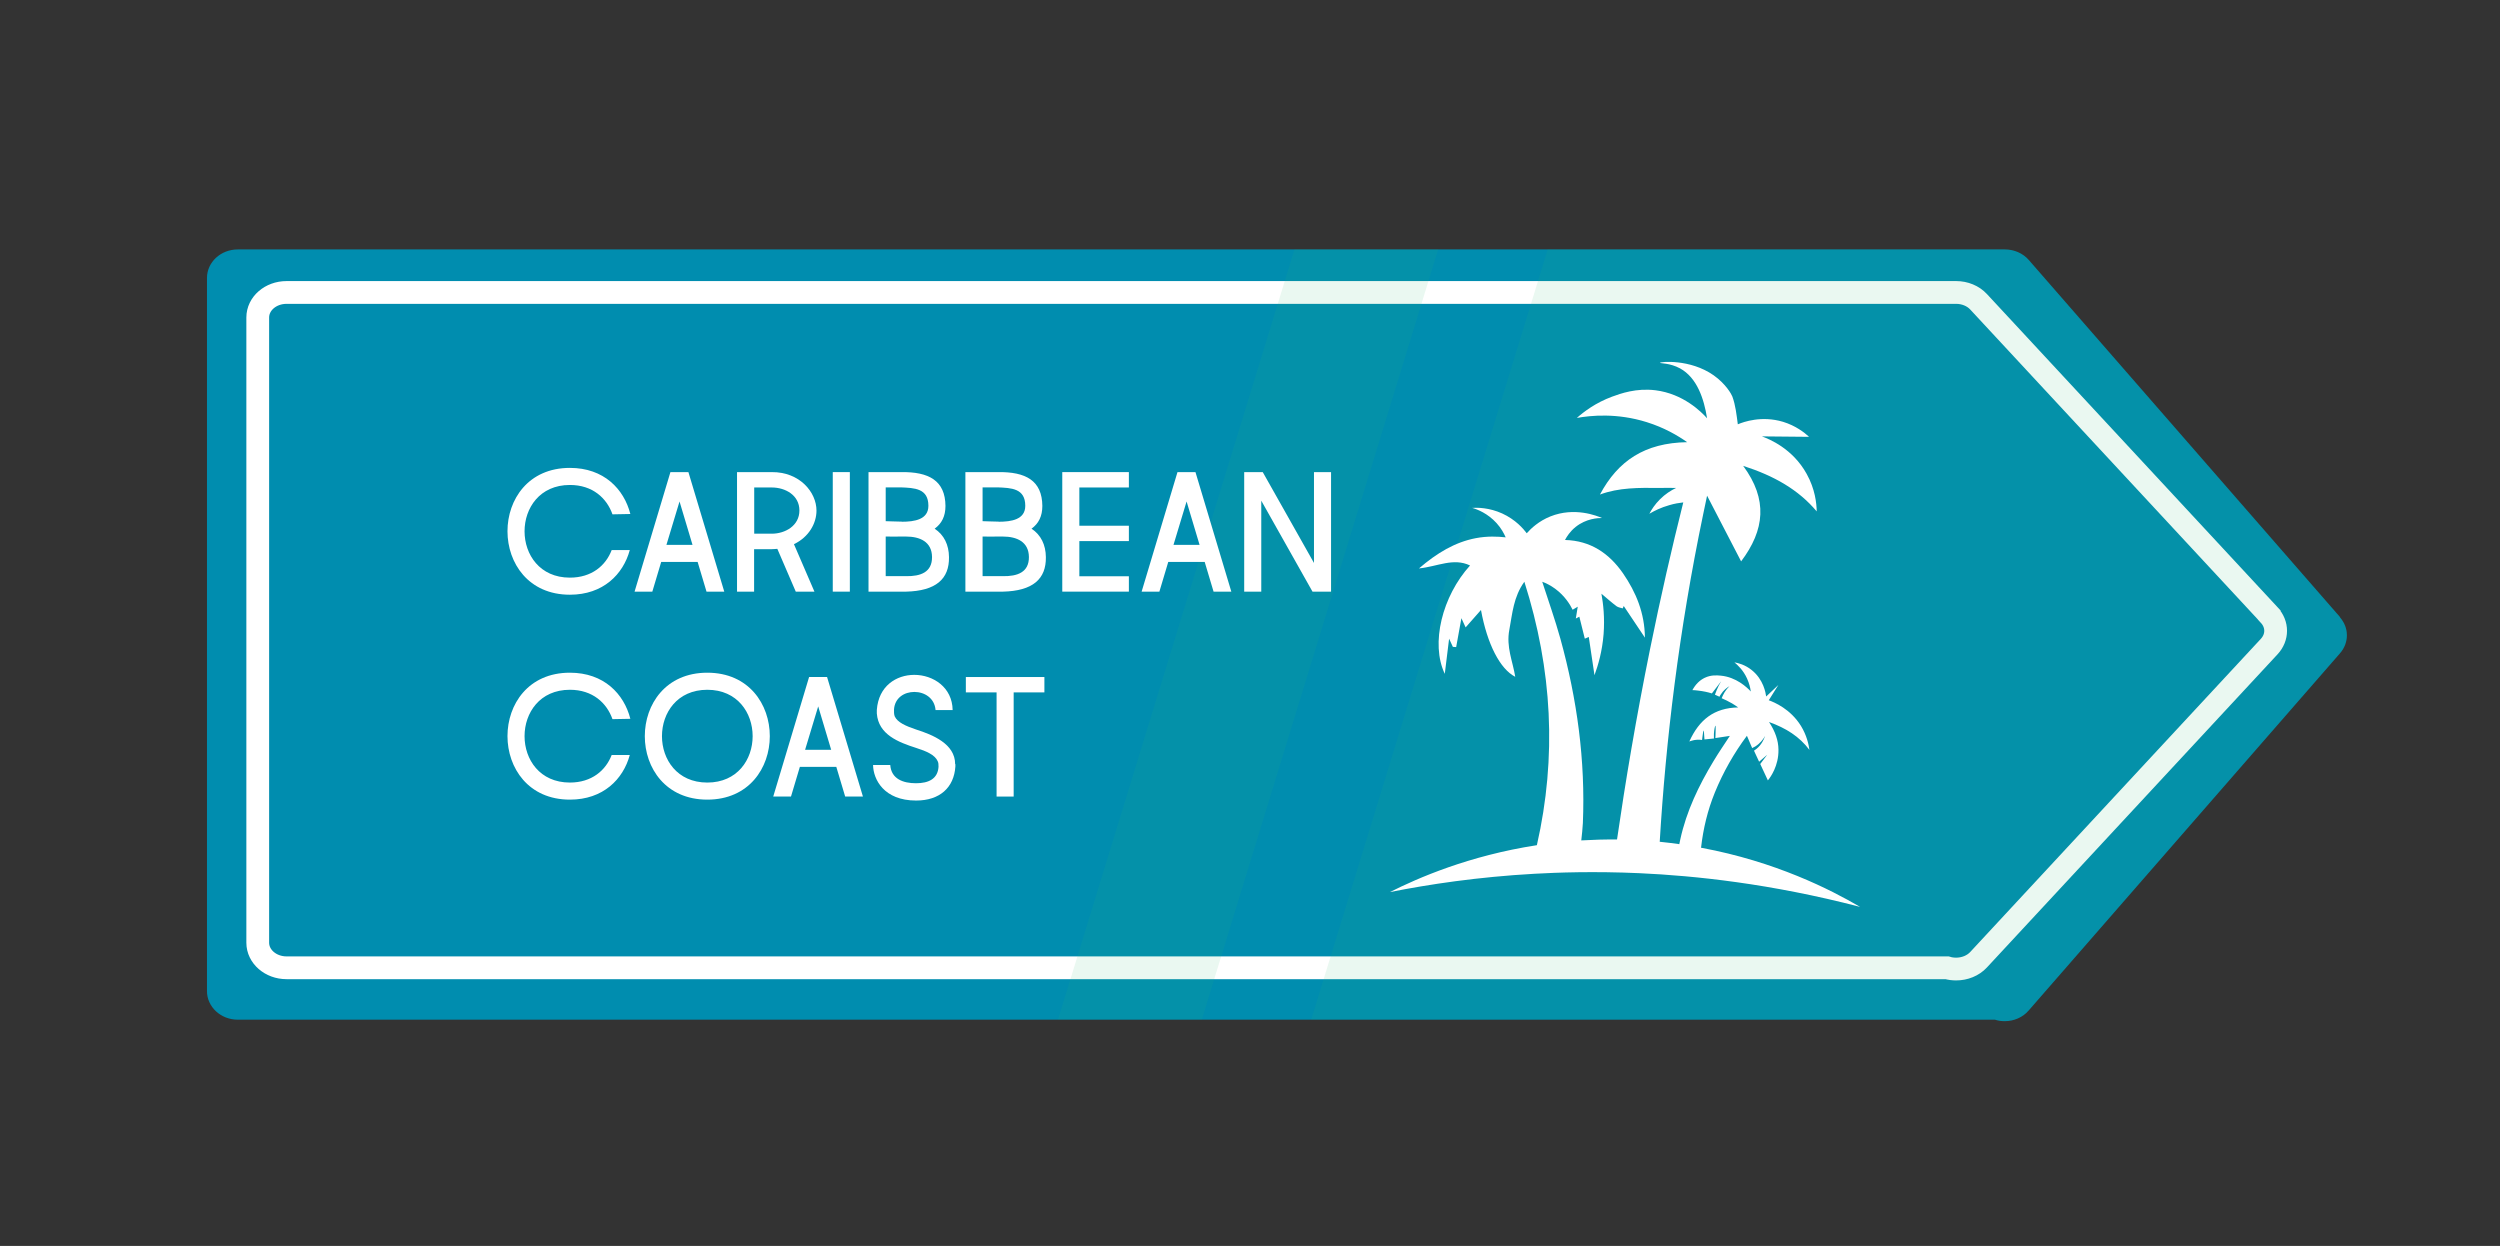
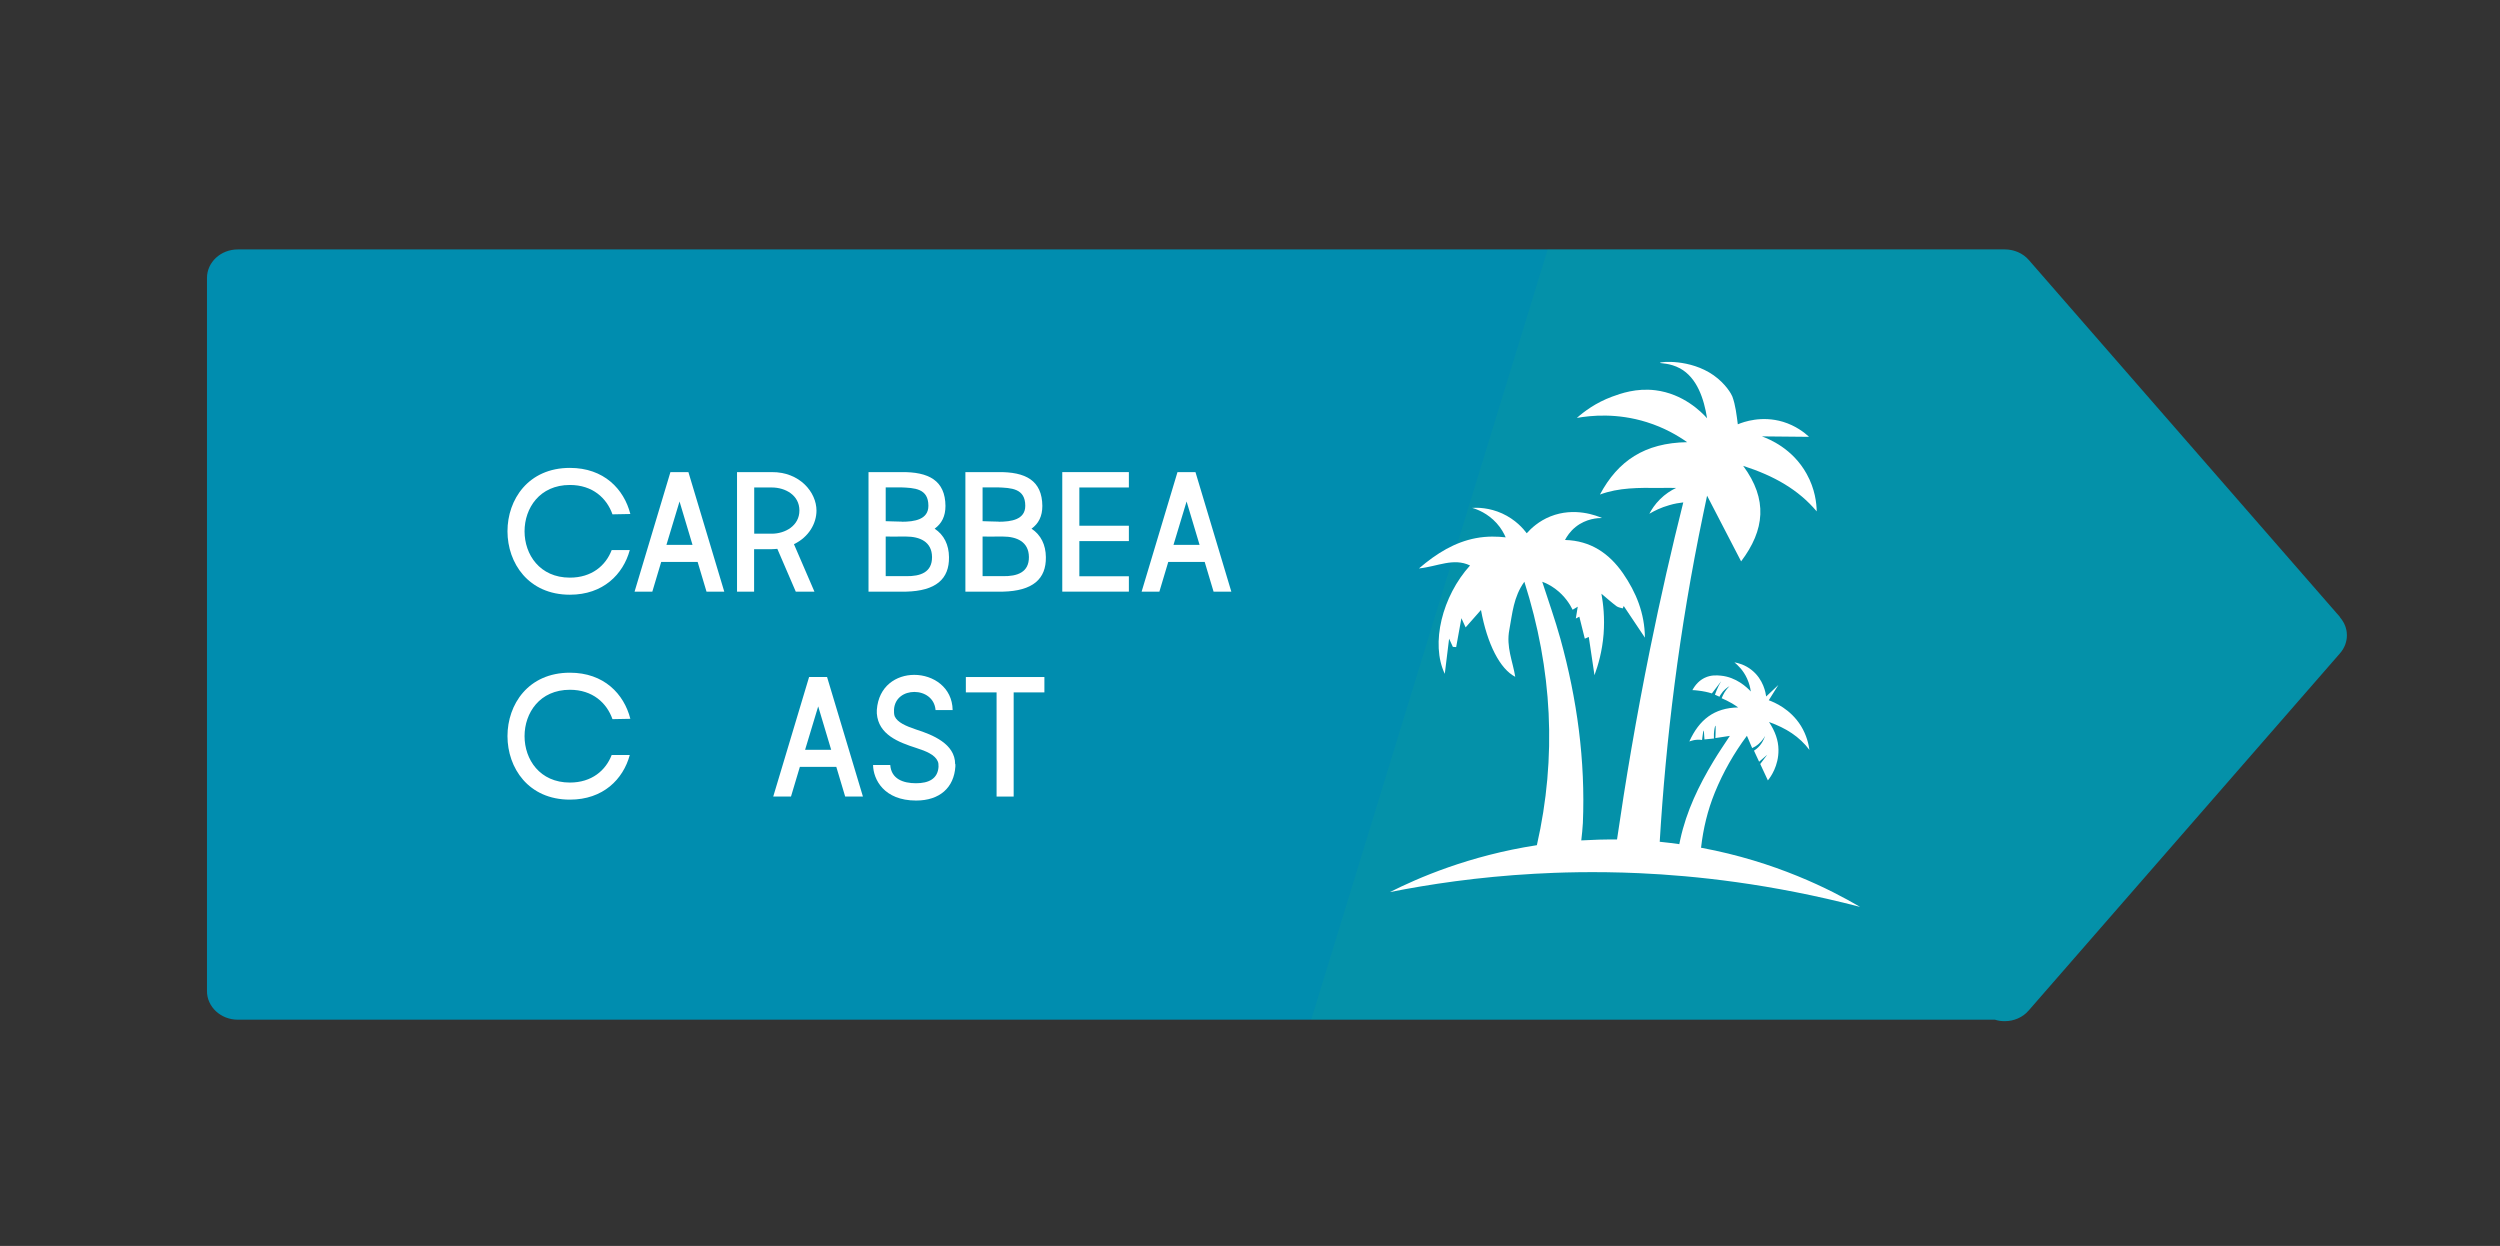
<svg xmlns="http://www.w3.org/2000/svg" viewBox="0 0 219.6 109.44">
  <rect x="0" y="0" width="219.6" height="109.44" fill="#333333" stroke="none" />
  <defs>
    <style>      .cls-1 {        isolation: isolate;      }      .cls-2 {        fill: none;        stroke: #fff;        stroke-miterlimit: 10;        stroke-width: 2px;      }      .cls-3 {        fill: #fff;      }      .cls-3, .cls-4, .cls-5 {        stroke-width: 0px;      }      .cls-4 {        fill: #2bb673;        mix-blend-mode: screen;        opacity: .1;      }      .cls-5 {        fill: #008daf;      }    </style>
  </defs>
  <g class="cls-1">
    <g id="Capa_1" data-name="Capa 1">
      <path class="cls-5" d="m205.56,54.22l-27.35-31.38c-.51-.59-1.29-.93-2.11-.93H20.89c-1.5,0-2.71,1.12-2.71,2.51v62.64c0,1.38,1.21,2.51,2.71,2.51h154.35c.28.09.57.13.85.13.81,0,1.59-.33,2.11-.94l27.35-31.38c.8-.92.8-2.23,0-3.14Z" />
-       <path class="cls-2" d="m199.33,54.02l-25.53-27.51c-.48-.52-1.21-.82-1.97-.82H25.17c-1.4,0-2.53.98-2.53,2.2v54.92c0,1.21,1.13,2.2,2.53,2.2h145.86c.26.08.53.11.8.11.75,0,1.48-.29,1.97-.82l25.53-27.51c.75-.81.75-1.95,0-2.76Z" />
      <path class="cls-4" d="m205.56,54.22l-27.35-31.38c-.51-.59-1.29-.93-2.11-.93h-40.15l-20.77,67.65h60.06c.28.09.57.13.85.13.81,0,1.59-.33,2.11-.94l27.35-31.38c.8-.92.8-2.23,0-3.14Z" />
-       <polygon class="cls-4" points="92.94 89.55 105.57 89.55 126.33 21.9 113.71 21.9 92.94 89.55" />
      <g>
        <path class="cls-3" d="m55.32,48.32c-.58,2.13-2.34,3.92-5.26,3.92-7.3,0-7.32-11.14,0-11.14,2.99,0,4.75,1.86,5.31,4.05l-1.57.03c-.5-1.42-1.74-2.58-3.74-2.58-5.31,0-5.31,8.14,0,8.14,1.92,0,3.15-1.06,3.67-2.42h1.59Z" />
        <path class="cls-3" d="m58.89,41.47h1.58l3.15,10.5h-1.56l-.78-2.61h-3.2l-.78,2.61h-1.56l3.15-10.5Zm1.94,6.39l-1.14-3.81-1.15,3.81h2.29Z" />
        <path class="cls-3" d="m64.75,41.47h3.04c2.47-.02,3.93,1.78,3.93,3.38,0,1.11-.66,2.32-1.98,2.95l1.8,4.17h-1.64l-1.62-3.76c-.17.01-.33.03-.5.03h-1.54v3.73h-1.5v-10.5Zm3.04,5.41c1.18,0,2.43-.7,2.43-2.04s-1.23-2.02-2.43-2.02h-1.54v4.06h1.54Z" />
-         <path class="cls-3" d="m73.15,41.47h1.5v10.5h-1.5v-10.5Z" />
        <path class="cls-3" d="m76.3,41.47h1.5v.03-.03h1.33c2.47-.04,3.9.75,3.92,2.97,0,.9-.32,1.54-.95,2,.83.55,1.25,1.42,1.26,2.5.03,1.92-1.15,2.97-3.78,3.03h-3.29v-10.5Zm2.91,4.36c1.12,0,2.34-.19,2.34-1.4,0-1.54-1.23-1.57-2.43-1.62h-1.32v2.97c.34,0,.87.04,1.41.04Zm.38,4.78c1.27.02,2.29-.34,2.28-1.68-.01-1.35-1.08-1.8-2.28-1.8h-.38c-.46.01-.93,0-1.41,0v3.48h1.79Z" />
        <path class="cls-3" d="m84.81,41.47h1.5v.03-.03h1.33c2.47-.04,3.9.75,3.92,2.97,0,.9-.32,1.54-.95,2,.83.55,1.25,1.42,1.26,2.5.03,1.92-1.15,2.97-3.78,3.03h-3.29v-10.5Zm2.91,4.36c1.12,0,2.34-.19,2.34-1.4,0-1.54-1.23-1.57-2.43-1.62h-1.32v2.97c.34,0,.87.04,1.41.04Zm.38,4.78c1.27.02,2.29-.34,2.28-1.68-.01-1.35-1.08-1.8-2.28-1.8h-.38c-.46.01-.93,0-1.41,0v3.48h1.79Z" />
        <path class="cls-3" d="m93.31,41.47h5.85v1.35h-4.35v3.36h4.35v1.35h-4.35v3.09h4.35v1.35h-5.85v-10.5Z" />
        <path class="cls-3" d="m103.43,41.47h1.58l3.15,10.5h-1.56l-.78-2.61h-3.2l-.78,2.61h-1.56l3.15-10.5Zm1.94,6.39l-1.14-3.81-1.15,3.81h2.29Z" />
-         <path class="cls-3" d="m109.29,41.47h1.63l4.5,7.98v-7.98h1.5v10.5h-1.63l-4.5-7.99v7.99h-1.5v-10.5Z" />
        <path class="cls-3" d="m55.32,66.32c-.58,2.13-2.34,3.92-5.26,3.92-7.3,0-7.32-11.15,0-11.15,2.99,0,4.75,1.86,5.31,4.05l-1.57.03c-.5-1.42-1.74-2.58-3.74-2.58-5.31,0-5.31,8.15,0,8.15,1.92,0,3.15-1.07,3.67-2.42h1.59Z" />
-         <path class="cls-3" d="m62.13,59.09c7.32,0,7.32,11.15,0,11.15s-7.32-11.15,0-11.15Zm0,9.65c5.31,0,5.31-8.15,0-8.15s-5.31,8.15,0,8.15Z" />
        <path class="cls-3" d="m71.07,59.47h1.58l3.15,10.5h-1.56l-.78-2.61h-3.2l-.78,2.61h-1.56l3.15-10.5Zm1.94,6.39l-1.14-3.81-1.15,3.81h2.29Z" />
        <path class="cls-3" d="m83.92,67.12v.21c-.12,1.86-1.38,2.99-3.45,2.99-2.83,0-3.76-1.86-3.78-3.12h1.51c.09,1.23,1.14,1.6,2.26,1.6s1.91-.39,1.98-1.44c0-.2,0-.36-.08-.51-.24-.54-.99-.87-1.88-1.15-1.56-.5-3.32-1.17-3.46-3.03v-.31c.15-2.1,1.71-3.08,3.29-3.08,1.66,0,3.34,1.09,3.37,3.09h-1.5c-.09-1.06-.98-1.59-1.86-1.59s-1.72.51-1.79,1.54c-.01.18,0,.45.06.6.24.54.99.86,1.88,1.16,1.44.46,3.43,1.25,3.43,3.04Z" />
        <path class="cls-3" d="m87.55,60.82h-2.71v-1.35h6.9v1.35h-2.7v9.15h-1.5v-9.15Z" />
      </g>
      <path class="cls-3" d="m149.42,74.47c.19-1.69.58-3.3,1.21-4.85.73-1.79,1.68-3.46,2.82-4.99.15.36.3.72.46,1.08.09-.04.17-.08.27-.14.45-.28.72-.66.87-.93-.11.32-.32.78-.76,1.14-.07.06-.15.11-.22.16.15.32.3.65.45.97.24-.2.47-.41.71-.61-.2.27-.41.54-.61.81.22.48.45.96.67,1.44.22-.27.96-1.27.93-2.72-.01-.78-.28-1.58-.83-2.41,1.5.54,2.67,1.28,3.55,2.45-.07-.5-.24-1.28-.74-2.1-.93-1.5-2.34-2.08-2.83-2.26.28-.45.56-.89.84-1.34-.36.34-.72.67-1.07,1.01-.04-.29-.22-1.49-1.28-2.33-.58-.46-1.17-.61-1.51-.67.29.24.78.69,1.11,1.42.2.44.29.84.33,1.14-.34-.37-1.28-1.26-2.63-1.39-.34-.03-.86-.08-1.42.19-.44.21-.81.58-1.08,1.08.16,0,.32.02.49.04.46.05.87.14,1.22.25.27-.36.54-.71.82-1.07-.14.22-.28.49-.4.79-.06.14-.11.27-.15.39.09.04.17.08.26.12.05.02.09.04.14.06.03-.07.07-.14.12-.21.23-.36.53-.59.76-.72-.19.19-.41.45-.58.81-.04.09-.08.17-.11.25.28.12.59.27.92.46.19.12.37.23.53.35-2.11.04-3.42,1.07-4.29,2.99.12-.04.26-.09.42-.12.28-.05.52-.04.7-.01,0-.06.02-.15.03-.25.05-.39.08-.58.1-.58.02,0,.05.15.08.78.28-.03.56-.05.83-.08,0-.1,0-.24,0-.41.02-.36.1-.72.13-.72.04,0,.02.59.01.85,0,.1,0,.18-.01.24.42-.06.85-.13,1.27-.19-.48.73-.98,1.46-1.43,2.21-1.3,2.15-2.38,4.4-2.92,6.87-.04.17-.07.31-.09.43-.56-.08-1.14-.15-1.72-.21.53-8.83,1.68-18.52,3.82-28.78.11-.54.23-1.08.34-1.62,1.01,1.95,2,3.86,2.99,5.77,2.08-2.76,2.36-5.44.18-8.39,2.73.88,4.85,2.09,6.46,4-.01-.7-.14-1.96-.88-3.29-1.24-2.25-3.33-3.08-3.94-3.3,1.38.01,2.77.02,4.15.04-.41-.38-1.18-.98-2.29-1.32-1.87-.56-3.45,0-3.97.22-.11-.83-.2-1.68-.48-2.44-.07-.19-.56-1.1-1.65-1.87-2.07-1.45-4.7-1.19-4.71-1.09,0,.06.87,0,1.77.49,1.49.82,2.1,2.67,2.37,4.38-.52-.58-2.09-2.15-4.53-2.46-1.7-.21-3.07.29-3.81.56-1.46.54-2.49,1.33-3.1,1.87,1.24-.22,3.52-.45,6.14.37,1.54.48,2.73,1.18,3.55,1.76-3.73.06-6.08,1.64-7.66,4.6,1.66-.62,3.44-.6,5.22-.58.47,0,.97-.02,1.47,0-.46.22-.96.54-1.42,1-.44.44-.74.9-.93,1.27.42-.25,1.01-.55,1.76-.76.44-.13.85-.2,1.22-.24-1,3.98-1.99,8.3-2.93,12.94-1.21,5.98-2.15,11.57-2.89,16.67-1.08-.01-2.12.02-3.14.08.06-.51.11-1.01.14-1.52.23-5.5-.51-10.89-1.97-16.18-.47-1.69-1.06-3.35-1.6-5.02.33.12.72.31,1.13.61.86.63,1.32,1.4,1.54,1.85l.45-.27c-.06.36-.11.66-.17,1.04.17-.09.28-.15.31-.16.15.62.31,1.25.48,1.93.17-.08.29-.13.35-.15.17,1.12.33,2.24.5,3.36.32-.87.68-2.1.8-3.61.11-1.44-.03-2.66-.19-3.55.5.42.9.78,1.33,1.1.15.11.36.13.54.19l.09-.21c.62.93,1.24,1.85,1.86,2.78-.02-2.14-.77-3.98-1.93-5.66-1.22-1.75-2.84-2.86-5.09-2.92.16-.3.44-.75.94-1.15.93-.74,1.96-.78,2.31-.78-.44-.19-2.4-.99-4.53-.14-1.02.41-1.7,1.05-2.08,1.48-.3-.4-.98-1.2-2.16-1.74-1.13-.51-2.14-.52-2.64-.49.46.13,1.37.48,2.15,1.34.41.45.65.91.8,1.25-.71-.08-1.61-.12-2.62.07-1.84.35-3.42,1.31-5,2.66,1.65-.17,3.02-.96,4.49-.26-2.44,2.69-3.49,6.86-2.22,9.52.13-1.01.25-2.02.38-3.09.12.27.22.49.33.72.1,0,.19.01.29.02.15-.84.3-1.68.46-2.54.13.28.25.53.37.81.46-.52.87-.99,1.35-1.53.55,3.01,1.68,5.19,3.01,5.87-.22-1.37-.81-2.62-.52-4.13.27-1.44.36-2.88,1.32-4.22,2.46,7.73,2.86,15.39,1.1,23.14-5.97.92-10.47,2.89-12.91,4.12,3.41-.68,7.71-1.33,12.71-1.61,1.96-.11,5.23-.23,9.21-.05,4.84.22,11.51.91,19.38,2.96-2.61-1.53-7.43-3.98-13.94-5.19Z" />
    </g>
  </g>
</svg>